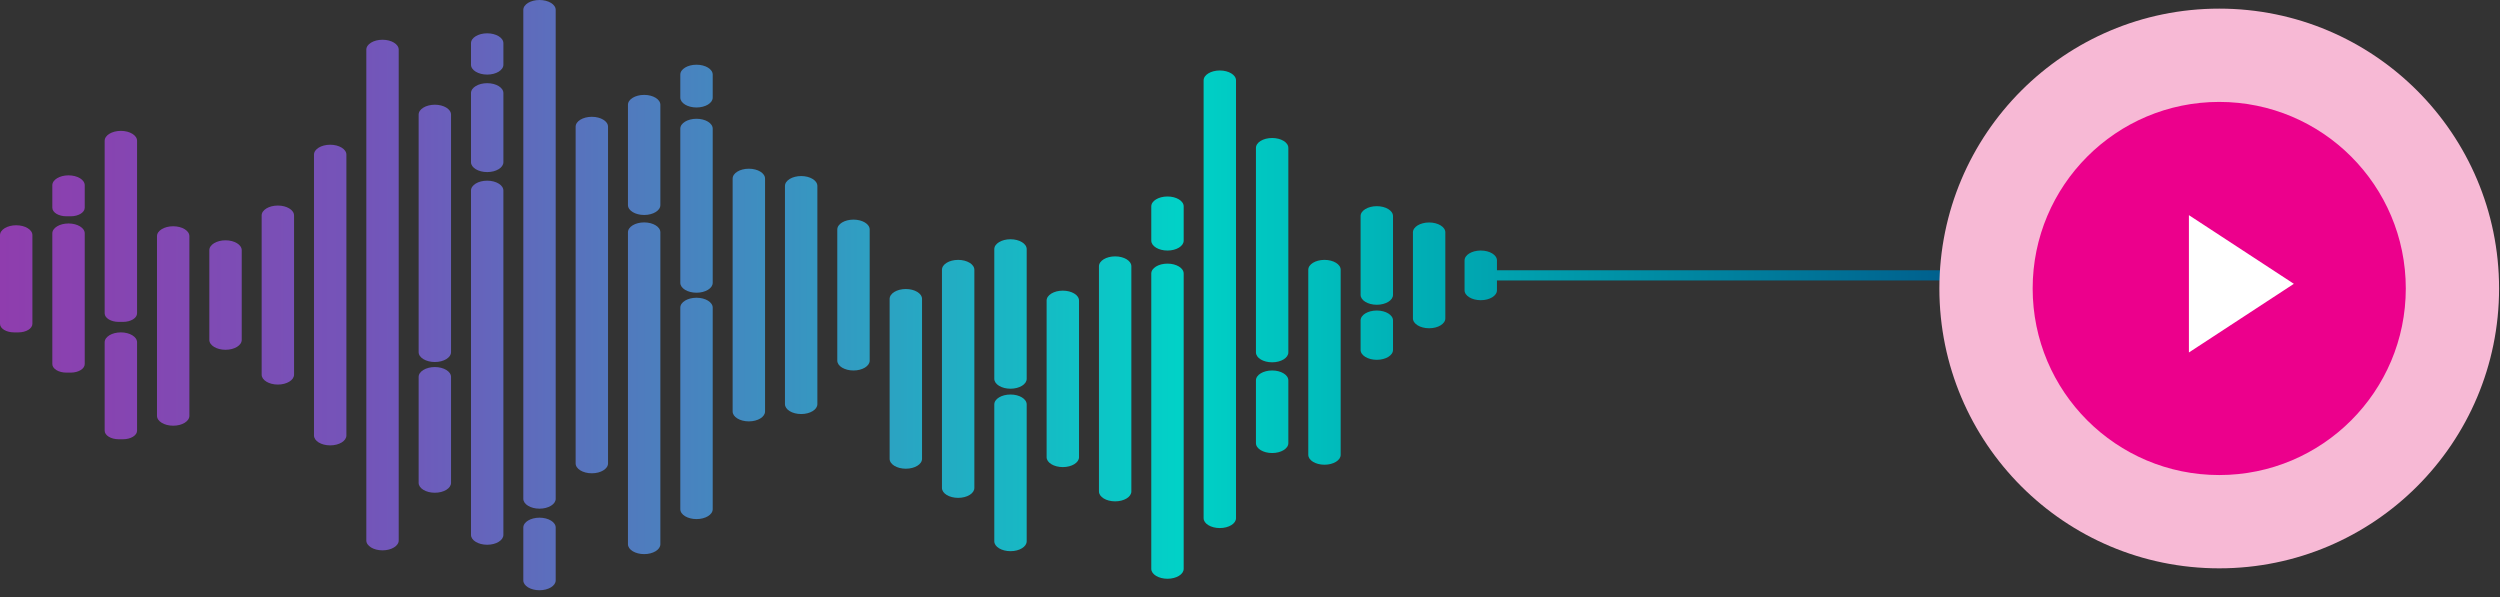
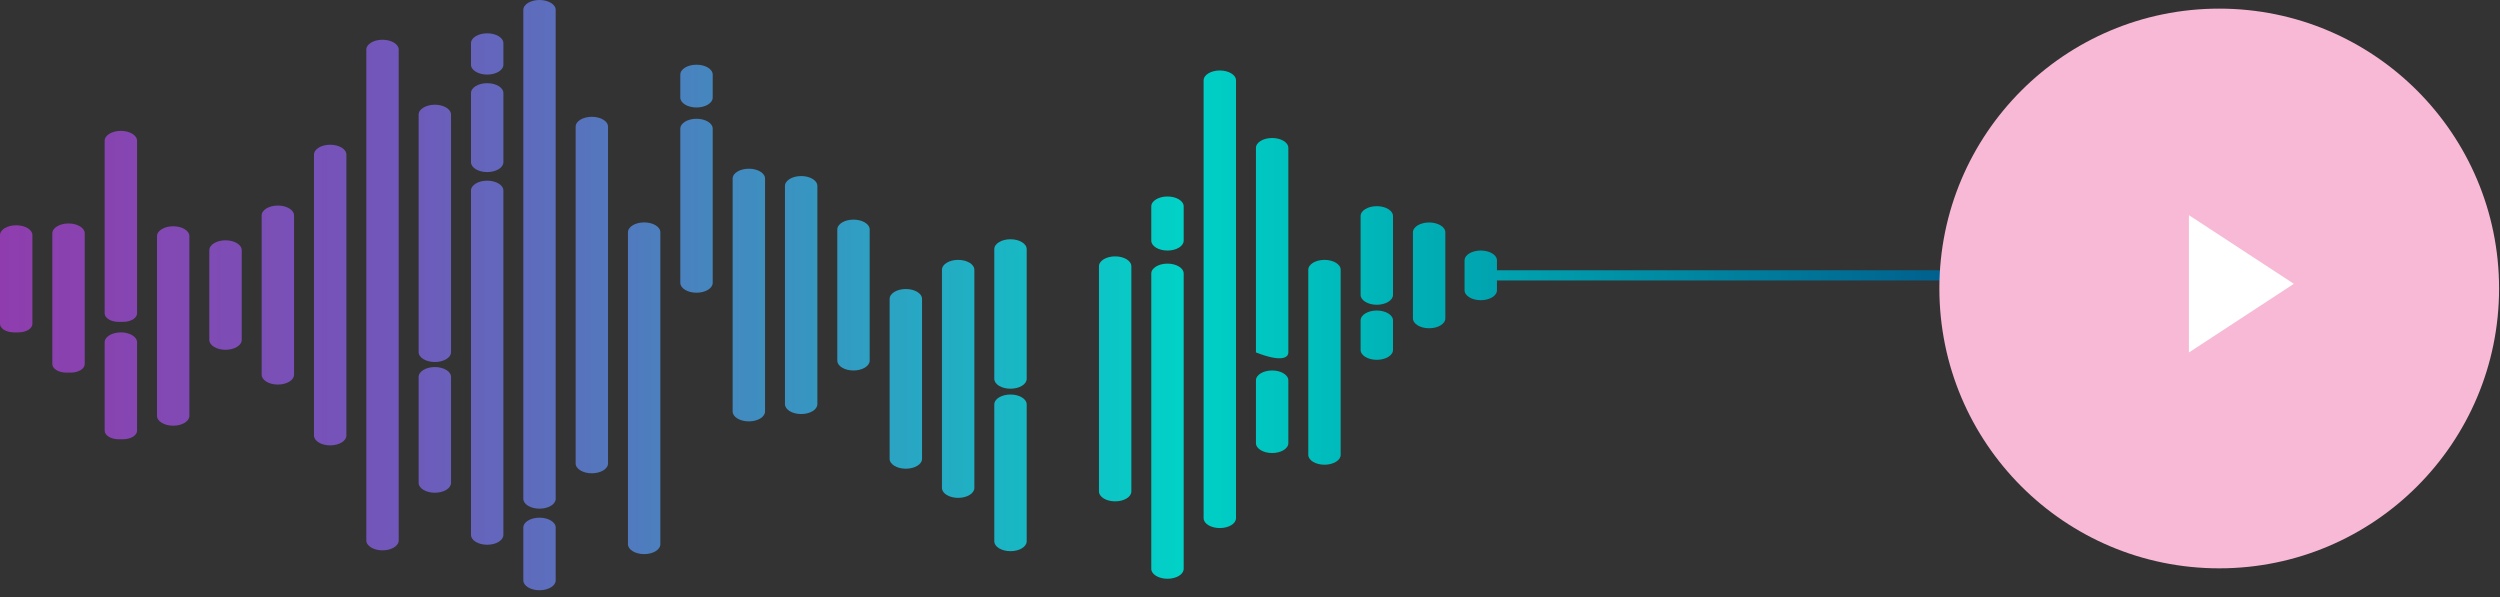
<svg xmlns="http://www.w3.org/2000/svg" width="268" height="64" viewBox="0 0 268 64" fill="none">
  <rect x="0" y="0" width="268" height="64" fill="#333333" stroke="none" />
  <path d="M18.566 24.255C17.607 24.255 16.829 24.729 16.829 25.315V44.577C16.829 45.162 17.607 45.636 18.566 45.636C19.525 45.636 20.302 45.162 20.302 44.577V25.315C20.302 24.729 19.524 24.255 18.566 24.255Z" fill="url(#paint0_linear_327_7298)" />
  <path d="M24.176 25.761C23.217 25.761 22.439 26.236 22.439 26.821V36.438C22.439 37.023 23.217 37.497 24.176 37.497C25.135 37.497 25.913 37.023 25.913 36.438V26.821C25.913 26.236 25.135 25.761 24.176 25.761Z" fill="url(#paint1_linear_327_7298)" />
  <path d="M1.737 24.148C0.778 24.148 0 24.623 0 25.208V34.715C0 35.222 0.673 35.632 1.503 35.632H1.971C2.801 35.632 3.473 35.222 3.473 34.715V25.208C3.473 24.623 2.696 24.148 1.737 24.148Z" fill="url(#paint2_linear_327_7298)" />
  <path d="M74.665 12.732C73.706 12.732 72.929 13.206 72.929 13.792V30.319C72.929 30.904 73.706 31.379 74.665 31.379C75.624 31.379 76.402 30.904 76.402 30.319V13.792C76.401 13.206 75.624 12.732 74.665 12.732Z" fill="url(#paint3_linear_327_7298)" />
  <path d="M74.665 6.937C73.706 6.937 72.929 7.411 72.929 7.996V10.462C72.929 11.047 73.706 11.522 74.665 11.522C75.624 11.522 76.402 11.047 76.402 10.462V7.996C76.401 7.411 75.624 6.937 74.665 6.937Z" fill="url(#paint4_linear_327_7298)" />
-   <path d="M74.665 31.918C73.706 31.918 72.929 32.392 72.929 32.977V54.587C72.929 55.172 73.706 55.646 74.665 55.646C75.624 55.646 76.402 55.172 76.402 54.587V32.977C76.401 32.392 75.624 31.918 74.665 31.918Z" fill="url(#paint5_linear_327_7298)" />
  <path d="M80.276 18.086C79.317 18.086 78.539 18.56 78.539 19.146V44.112C78.539 44.697 79.317 45.172 80.276 45.172C81.235 45.172 82.013 44.697 82.013 44.112V19.146C82.013 18.56 81.235 18.086 80.276 18.086Z" fill="url(#paint6_linear_327_7298)" />
-   <path d="M69.054 10.172C68.095 10.172 67.317 10.647 67.317 11.232V21.987C67.317 22.572 68.095 23.046 69.054 23.046C70.013 23.046 70.791 22.572 70.791 21.987V11.232C70.79 10.647 70.013 10.172 69.054 10.172Z" fill="url(#paint7_linear_327_7298)" />
  <path d="M69.054 23.842C68.095 23.842 67.317 24.316 67.317 24.901V58.341C67.317 58.926 68.095 59.401 69.054 59.401C70.013 59.401 70.791 58.926 70.791 58.341V24.901C70.79 24.316 70.013 23.842 69.054 23.842Z" fill="url(#paint8_linear_327_7298)" />
  <path d="M7.346 23.956C6.387 23.956 5.609 24.43 5.609 25.015V39.028C5.609 39.535 6.282 39.945 7.112 39.945H7.58C8.41 39.945 9.083 39.535 9.083 39.028V25.015C9.083 24.43 8.305 23.956 7.346 23.956Z" fill="url(#paint9_linear_327_7298)" />
-   <path d="M7.346 18.797C6.387 18.797 5.609 19.271 5.609 19.857V22.269C5.609 22.775 6.282 23.186 7.112 23.186H7.58C8.41 23.186 9.083 22.775 9.083 22.269V19.857C9.083 19.271 8.305 18.797 7.346 18.797Z" fill="url(#paint10_linear_327_7298)" />
  <path d="M57.834 0C56.875 0 56.098 0.474 56.098 1.06V53.469C56.098 54.055 56.875 54.529 57.834 54.529C58.794 54.529 59.571 54.055 59.571 53.469V1.059C59.571 0.474 58.794 0 57.834 0Z" fill="url(#paint11_linear_327_7298)" />
  <path d="M57.834 55.495C56.875 55.495 56.098 55.969 56.098 56.554V62.214C56.098 62.8 56.875 63.274 57.834 63.274C58.794 63.274 59.571 62.8 59.571 62.214V56.554C59.571 55.969 58.793 55.495 57.834 55.495Z" fill="url(#paint12_linear_327_7298)" />
  <path d="M41.005 4.261C40.046 4.261 39.269 4.735 39.269 5.32V57.938C39.269 58.523 40.046 58.997 41.005 58.997C41.964 58.997 42.742 58.523 42.742 57.938V5.32C42.742 4.735 41.964 4.261 41.005 4.261Z" fill="url(#paint13_linear_327_7298)" />
  <path d="M46.615 11.226C45.656 11.226 44.878 11.7 44.878 12.285V37.749C44.878 38.334 45.656 38.808 46.615 38.808C47.574 38.808 48.351 38.334 48.351 37.749V12.285C48.351 11.7 47.574 11.226 46.615 11.226Z" fill="url(#paint14_linear_327_7298)" />
  <path d="M46.615 39.348C45.656 39.348 44.878 39.823 44.878 40.408V51.762C44.878 52.348 45.656 52.822 46.615 52.822C47.574 52.822 48.351 52.348 48.351 51.762V40.408C48.351 39.823 47.574 39.348 46.615 39.348Z" fill="url(#paint15_linear_327_7298)" />
  <path d="M52.226 19.368C51.267 19.368 50.49 19.843 50.49 20.428V57.337C50.49 57.923 51.268 58.397 52.226 58.397C53.185 58.397 53.963 57.923 53.963 57.337V20.428C53.963 19.843 53.185 19.368 52.226 19.368Z" fill="url(#paint16_linear_327_7298)" />
  <path d="M52.227 18.447C53.186 18.447 53.964 17.972 53.964 17.387V9.977C53.964 9.392 53.186 8.917 52.227 8.917C51.268 8.917 50.49 9.392 50.49 9.977V17.387C50.49 17.972 51.268 18.447 52.227 18.447Z" fill="url(#paint17_linear_327_7298)" />
  <path d="M52.227 7.996C53.186 7.996 53.964 7.522 53.964 6.937V4.63C53.964 4.045 53.186 3.571 52.227 3.571C51.268 3.571 50.49 4.045 50.49 4.63V6.937C50.49 7.522 51.268 7.996 52.227 7.996Z" fill="url(#paint18_linear_327_7298)" />
  <path d="M35.396 15.515C34.437 15.515 33.659 15.989 33.659 16.574V46.684C33.659 47.27 34.437 47.744 35.396 47.744C36.355 47.744 37.133 47.27 37.133 46.684V16.574C37.133 15.989 36.355 15.515 35.396 15.515Z" fill="url(#paint19_linear_327_7298)" />
  <path d="M63.445 12.521C62.486 12.521 61.708 12.995 61.708 13.581V49.678C61.708 50.263 62.486 50.737 63.445 50.737C64.404 50.737 65.181 50.263 65.181 49.678V13.581C65.181 12.995 64.404 12.521 63.445 12.521Z" fill="url(#paint20_linear_327_7298)" />
  <path d="M29.786 22.035C28.826 22.035 28.049 22.509 28.049 23.094V40.165C28.049 40.75 28.826 41.225 29.786 41.225C30.745 41.225 31.522 40.75 31.522 40.165V23.094C31.522 22.509 30.745 22.035 29.786 22.035Z" fill="url(#paint21_linear_327_7298)" />
  <path d="M12.956 14.03C11.997 14.03 11.22 14.504 11.22 15.089V33.59C11.22 34.096 11.893 34.507 12.723 34.507H13.19C14.02 34.507 14.693 34.096 14.693 33.59V15.089C14.693 14.504 13.915 14.03 12.956 14.03Z" fill="url(#paint22_linear_327_7298)" />
  <path d="M12.956 35.632C11.997 35.632 11.22 36.106 11.22 36.691V46.171C11.22 46.677 11.893 47.088 12.723 47.088H13.19C14.02 47.088 14.693 46.677 14.693 46.171V36.691C14.693 36.106 13.915 35.632 12.956 35.632Z" fill="url(#paint23_linear_327_7298)" />
  <path d="M130.764 7.556C129.805 7.556 129.027 8.03 129.027 8.615V55.548C129.027 56.133 129.805 56.608 130.764 56.608C131.723 56.608 132.501 56.133 132.501 55.548V8.615C132.501 8.03 131.723 7.556 130.764 7.556Z" fill="url(#paint24_linear_327_7298)" />
  <path d="M102.714 27.859C101.755 27.859 100.978 28.333 100.978 28.919V52.31C100.978 52.896 101.755 53.37 102.714 53.37C103.673 53.37 104.451 52.896 104.451 52.31V28.919C104.45 28.333 103.673 27.859 102.714 27.859Z" fill="url(#paint25_linear_327_7298)" />
-   <path d="M136.373 14.793C135.414 14.793 134.637 15.267 134.637 15.853V37.779C134.637 38.364 135.414 38.839 136.373 38.839C137.333 38.839 138.11 38.364 138.11 37.779V15.853C138.11 15.267 137.333 14.793 136.373 14.793Z" fill="url(#paint26_linear_327_7298)" />
+   <path d="M136.373 14.793C135.414 14.793 134.637 15.267 134.637 15.853V37.779C137.333 38.839 138.11 38.364 138.11 37.779V15.853C138.11 15.267 137.333 14.793 136.373 14.793Z" fill="url(#paint26_linear_327_7298)" />
  <path d="M136.373 39.715C135.414 39.715 134.637 40.19 134.637 40.775V47.506C134.637 48.091 135.414 48.565 136.373 48.565C137.333 48.565 138.11 48.091 138.11 47.506V40.775C138.11 40.19 137.333 39.715 136.373 39.715Z" fill="url(#paint27_linear_327_7298)" />
  <path d="M125.154 21.064C124.195 21.064 123.417 21.539 123.417 22.124V25.798C123.417 26.384 124.195 26.858 125.154 26.858C126.113 26.858 126.89 26.384 126.89 25.798V22.124C126.89 21.539 126.113 21.064 125.154 21.064Z" fill="url(#paint28_linear_327_7298)" />
  <path d="M125.154 28.261C124.195 28.261 123.417 28.736 123.417 29.321V60.982C123.417 61.567 124.195 62.042 125.154 62.042C126.113 62.042 126.89 61.567 126.89 60.982V29.321C126.89 28.736 126.113 28.261 125.154 28.261Z" fill="url(#paint29_linear_327_7298)" />
  <path d="M119.544 27.484C118.585 27.484 117.808 27.959 117.808 28.544V52.685C117.808 53.27 118.585 53.745 119.544 53.745C120.503 53.745 121.281 53.27 121.281 52.685V28.544C121.281 27.959 120.503 27.484 119.544 27.484Z" fill="url(#paint30_linear_327_7298)" />
  <path d="M141.985 27.859C141.026 27.859 140.248 28.333 140.248 28.919V48.758C140.248 49.343 141.026 49.818 141.985 49.818C142.944 49.818 143.721 49.343 143.721 48.758V28.919C143.721 28.333 142.944 27.859 141.985 27.859Z" fill="url(#paint31_linear_327_7298)" />
  <path d="M108.325 25.648C107.366 25.648 106.588 26.122 106.588 26.707V40.61C106.588 41.195 107.366 41.67 108.325 41.67C109.284 41.67 110.061 41.195 110.061 40.61V26.707C110.061 26.122 109.284 25.648 108.325 25.648Z" fill="url(#paint32_linear_327_7298)" />
  <path d="M108.325 42.292C107.366 42.292 106.588 42.767 106.588 43.352V58.026C106.588 58.612 107.366 59.086 108.325 59.086C109.284 59.086 110.061 58.612 110.061 58.026V43.352C110.061 42.766 109.284 42.292 108.325 42.292Z" fill="url(#paint33_linear_327_7298)" />
  <path d="M91.494 23.543C90.534 23.543 89.757 24.017 89.757 24.603V38.656C89.757 39.242 90.534 39.716 91.494 39.716C92.453 39.716 93.23 39.242 93.23 38.656V24.603C93.23 24.017 92.453 23.543 91.494 23.543Z" fill="url(#paint34_linear_327_7298)" />
  <path d="M85.885 18.873C84.926 18.873 84.148 19.348 84.148 19.933V43.325C84.148 43.91 84.926 44.385 85.885 44.385C86.844 44.385 87.622 43.91 87.622 43.325V19.933C87.621 19.348 86.844 18.873 85.885 18.873Z" fill="url(#paint35_linear_327_7298)" />
  <path d="M97.105 30.983C96.146 30.983 95.368 31.457 95.368 32.043V49.187C95.368 49.772 96.146 50.246 97.105 50.246C98.064 50.246 98.842 49.772 98.842 49.187V32.043C98.842 31.457 98.064 30.983 97.105 30.983Z" fill="url(#paint36_linear_327_7298)" />
-   <path d="M113.934 31.158C112.975 31.158 112.197 31.633 112.197 32.218V49.012C112.197 49.597 112.975 50.072 113.934 50.072C114.893 50.072 115.671 49.597 115.671 49.012V32.218C115.67 31.632 114.893 31.158 113.934 31.158Z" fill="url(#paint37_linear_327_7298)" />
  <path d="M153.203 23.85C152.243 23.85 151.466 24.325 151.466 24.91V34.13C151.466 34.715 152.243 35.189 153.203 35.189C154.162 35.189 154.939 34.715 154.939 34.13V24.91C154.939 24.325 154.162 23.85 153.203 23.85Z" fill="url(#paint38_linear_327_7298)" />
  <path d="M147.593 22.102C146.634 22.102 145.856 22.576 145.856 23.161V31.61C145.856 32.195 146.634 32.67 147.593 32.67C148.552 32.67 149.33 32.195 149.33 31.61V23.161C149.33 22.576 148.552 22.102 147.593 22.102Z" fill="url(#paint39_linear_327_7298)" />
  <path d="M147.593 33.288C146.634 33.288 145.856 33.763 145.856 34.348V37.513C145.856 38.098 146.634 38.572 147.593 38.572C148.552 38.572 149.33 38.098 149.33 37.513V34.348C149.33 33.763 148.552 33.288 147.593 33.288Z" fill="url(#paint40_linear_327_7298)" />
  <path d="M229.969 28.975H160.474V27.917C160.474 27.331 159.696 26.857 158.738 26.857C157.779 26.857 157.001 27.331 157.001 27.917V31.122C157.001 31.707 157.779 32.181 158.738 32.181C159.697 32.181 160.474 31.707 160.474 31.122V30.064H229.969C230.462 30.064 230.862 29.82 230.862 29.519C230.862 29.219 230.462 28.975 229.969 28.975Z" fill="url(#paint41_linear_327_7298)" />
  <circle cx="237.901" cy="30.925" r="30" fill="#F7B9D5" />
-   <circle cx="237.901" cy="30.925" r="20" fill="#EC008C" />
  <path d="M245.901 30.425L234.651 37.786V23.064L245.901 30.425Z" fill="white" />
  <defs>
    <linearGradient id="paint0_linear_327_7298" x1="-56.503" y1="34.946" x2="212.041" y2="34.946" gradientUnits="userSpaceOnUse">
      <stop stop-color="#B71A9D" />
      <stop offset="0.368" stop-color="#7157BA" />
      <stop offset="0.509" stop-color="#408CC0" />
      <stop offset="0.683" stop-color="#00D2C7" />
      <stop offset="1" stop-color="#005B8B" />
    </linearGradient>
    <linearGradient id="paint1_linear_327_7298" x1="-56.502" y1="31.629" x2="212.042" y2="31.629" gradientUnits="userSpaceOnUse">
      <stop stop-color="#B71A9D" />
      <stop offset="0.368" stop-color="#7157BA" />
      <stop offset="0.509" stop-color="#408CC0" />
      <stop offset="0.683" stop-color="#00D2C7" />
      <stop offset="1" stop-color="#005B8B" />
    </linearGradient>
    <linearGradient id="paint2_linear_327_7298" x1="-56.502" y1="29.89" x2="212.042" y2="29.89" gradientUnits="userSpaceOnUse">
      <stop stop-color="#B71A9D" />
      <stop offset="0.368" stop-color="#7157BA" />
      <stop offset="0.509" stop-color="#408CC0" />
      <stop offset="0.683" stop-color="#00D2C7" />
      <stop offset="1" stop-color="#005B8B" />
    </linearGradient>
    <linearGradient id="paint3_linear_327_7298" x1="-56.502" y1="22.055" x2="212.041" y2="22.055" gradientUnits="userSpaceOnUse">
      <stop stop-color="#B71A9D" />
      <stop offset="0.368" stop-color="#7157BA" />
      <stop offset="0.509" stop-color="#408CC0" />
      <stop offset="0.683" stop-color="#00D2C7" />
      <stop offset="1" stop-color="#005B8B" />
    </linearGradient>
    <linearGradient id="paint4_linear_327_7298" x1="-56.502" y1="9.229" x2="212.041" y2="9.229" gradientUnits="userSpaceOnUse">
      <stop stop-color="#B71A9D" />
      <stop offset="0.368" stop-color="#7157BA" />
      <stop offset="0.509" stop-color="#408CC0" />
      <stop offset="0.683" stop-color="#00D2C7" />
      <stop offset="1" stop-color="#005B8B" />
    </linearGradient>
    <linearGradient id="paint5_linear_327_7298" x1="-56.502" y1="43.782" x2="212.041" y2="43.782" gradientUnits="userSpaceOnUse">
      <stop stop-color="#B71A9D" />
      <stop offset="0.368" stop-color="#7157BA" />
      <stop offset="0.509" stop-color="#408CC0" />
      <stop offset="0.683" stop-color="#00D2C7" />
      <stop offset="1" stop-color="#005B8B" />
    </linearGradient>
    <linearGradient id="paint6_linear_327_7298" x1="-56.502" y1="31.629" x2="212.043" y2="31.629" gradientUnits="userSpaceOnUse">
      <stop stop-color="#B71A9D" />
      <stop offset="0.368" stop-color="#7157BA" />
      <stop offset="0.509" stop-color="#408CC0" />
      <stop offset="0.683" stop-color="#00D2C7" />
      <stop offset="1" stop-color="#005B8B" />
    </linearGradient>
    <linearGradient id="paint7_linear_327_7298" x1="-56.502" y1="16.609" x2="212.039" y2="16.609" gradientUnits="userSpaceOnUse">
      <stop stop-color="#B71A9D" />
      <stop offset="0.368" stop-color="#7157BA" />
      <stop offset="0.509" stop-color="#408CC0" />
      <stop offset="0.683" stop-color="#00D2C7" />
      <stop offset="1" stop-color="#005B8B" />
    </linearGradient>
    <linearGradient id="paint8_linear_327_7298" x1="-56.502" y1="41.621" x2="212.039" y2="41.621" gradientUnits="userSpaceOnUse">
      <stop stop-color="#B71A9D" />
      <stop offset="0.368" stop-color="#7157BA" />
      <stop offset="0.509" stop-color="#408CC0" />
      <stop offset="0.683" stop-color="#00D2C7" />
      <stop offset="1" stop-color="#005B8B" />
    </linearGradient>
    <linearGradient id="paint9_linear_327_7298" x1="-56.503" y1="31.95" x2="212.042" y2="31.95" gradientUnits="userSpaceOnUse">
      <stop stop-color="#B71A9D" />
      <stop offset="0.368" stop-color="#7157BA" />
      <stop offset="0.509" stop-color="#408CC0" />
      <stop offset="0.683" stop-color="#00D2C7" />
      <stop offset="1" stop-color="#005B8B" />
    </linearGradient>
    <linearGradient id="paint10_linear_327_7298" x1="-56.503" y1="20.991" x2="212.042" y2="20.991" gradientUnits="userSpaceOnUse">
      <stop stop-color="#B71A9D" />
      <stop offset="0.368" stop-color="#7157BA" />
      <stop offset="0.509" stop-color="#408CC0" />
      <stop offset="0.683" stop-color="#00D2C7" />
      <stop offset="1" stop-color="#005B8B" />
    </linearGradient>
    <linearGradient id="paint11_linear_327_7298" x1="-56.505" y1="27.264" x2="212.042" y2="27.264" gradientUnits="userSpaceOnUse">
      <stop stop-color="#B71A9D" />
      <stop offset="0.368" stop-color="#7157BA" />
      <stop offset="0.509" stop-color="#408CC0" />
      <stop offset="0.683" stop-color="#00D2C7" />
      <stop offset="1" stop-color="#005B8B" />
    </linearGradient>
    <linearGradient id="paint12_linear_327_7298" x1="-56.505" y1="59.384" x2="212.042" y2="59.384" gradientUnits="userSpaceOnUse">
      <stop stop-color="#B71A9D" />
      <stop offset="0.368" stop-color="#7157BA" />
      <stop offset="0.509" stop-color="#408CC0" />
      <stop offset="0.683" stop-color="#00D2C7" />
      <stop offset="1" stop-color="#005B8B" />
    </linearGradient>
    <linearGradient id="paint13_linear_327_7298" x1="-56.505" y1="31.629" x2="212.045" y2="31.629" gradientUnits="userSpaceOnUse">
      <stop stop-color="#B71A9D" />
      <stop offset="0.368" stop-color="#7157BA" />
      <stop offset="0.509" stop-color="#408CC0" />
      <stop offset="0.683" stop-color="#00D2C7" />
      <stop offset="1" stop-color="#005B8B" />
    </linearGradient>
    <linearGradient id="paint14_linear_327_7298" x1="-56.504" y1="25.017" x2="212.043" y2="25.017" gradientUnits="userSpaceOnUse">
      <stop stop-color="#B71A9D" />
      <stop offset="0.368" stop-color="#7157BA" />
      <stop offset="0.509" stop-color="#408CC0" />
      <stop offset="0.683" stop-color="#00D2C7" />
      <stop offset="1" stop-color="#005B8B" />
    </linearGradient>
    <linearGradient id="paint15_linear_327_7298" x1="-56.504" y1="46.085" x2="212.043" y2="46.085" gradientUnits="userSpaceOnUse">
      <stop stop-color="#B71A9D" />
      <stop offset="0.368" stop-color="#7157BA" />
      <stop offset="0.509" stop-color="#408CC0" />
      <stop offset="0.683" stop-color="#00D2C7" />
      <stop offset="1" stop-color="#005B8B" />
    </linearGradient>
    <linearGradient id="paint16_linear_327_7298" x1="-56.5" y1="38.883" x2="212.041" y2="38.883" gradientUnits="userSpaceOnUse">
      <stop stop-color="#B71A9D" />
      <stop offset="0.368" stop-color="#7157BA" />
      <stop offset="0.509" stop-color="#408CC0" />
      <stop offset="0.683" stop-color="#00D2C7" />
      <stop offset="1" stop-color="#005B8B" />
    </linearGradient>
    <linearGradient id="paint17_linear_327_7298" x1="-56.502" y1="13.682" x2="212.045" y2="13.682" gradientUnits="userSpaceOnUse">
      <stop stop-color="#B71A9D" />
      <stop offset="0.368" stop-color="#7157BA" />
      <stop offset="0.509" stop-color="#408CC0" />
      <stop offset="0.683" stop-color="#00D2C7" />
      <stop offset="1" stop-color="#005B8B" />
    </linearGradient>
    <linearGradient id="paint18_linear_327_7298" x1="-56.503" y1="5.784" x2="212.046" y2="5.784" gradientUnits="userSpaceOnUse">
      <stop stop-color="#B71A9D" />
      <stop offset="0.368" stop-color="#7157BA" />
      <stop offset="0.509" stop-color="#408CC0" />
      <stop offset="0.683" stop-color="#00D2C7" />
      <stop offset="1" stop-color="#005B8B" />
    </linearGradient>
    <linearGradient id="paint19_linear_327_7298" x1="-56.503" y1="31.629" x2="212.044" y2="31.629" gradientUnits="userSpaceOnUse">
      <stop stop-color="#B71A9D" />
      <stop offset="0.368" stop-color="#7157BA" />
      <stop offset="0.509" stop-color="#408CC0" />
      <stop offset="0.683" stop-color="#00D2C7" />
      <stop offset="1" stop-color="#005B8B" />
    </linearGradient>
    <linearGradient id="paint20_linear_327_7298" x1="-56.503" y1="31.629" x2="212.042" y2="31.629" gradientUnits="userSpaceOnUse">
      <stop stop-color="#B71A9D" />
      <stop offset="0.368" stop-color="#7157BA" />
      <stop offset="0.509" stop-color="#408CC0" />
      <stop offset="0.683" stop-color="#00D2C7" />
      <stop offset="1" stop-color="#005B8B" />
    </linearGradient>
    <linearGradient id="paint21_linear_327_7298" x1="-56.504" y1="31.629" x2="212.043" y2="31.629" gradientUnits="userSpaceOnUse">
      <stop stop-color="#B71A9D" />
      <stop offset="0.368" stop-color="#7157BA" />
      <stop offset="0.509" stop-color="#408CC0" />
      <stop offset="0.683" stop-color="#00D2C7" />
      <stop offset="1" stop-color="#005B8B" />
    </linearGradient>
    <linearGradient id="paint22_linear_327_7298" x1="-56.503" y1="24.268" x2="212.043" y2="24.268" gradientUnits="userSpaceOnUse">
      <stop stop-color="#B71A9D" />
      <stop offset="0.368" stop-color="#7157BA" />
      <stop offset="0.509" stop-color="#408CC0" />
      <stop offset="0.683" stop-color="#00D2C7" />
      <stop offset="1" stop-color="#005B8B" />
    </linearGradient>
    <linearGradient id="paint23_linear_327_7298" x1="-56.502" y1="41.36" x2="212.042" y2="41.36" gradientUnits="userSpaceOnUse">
      <stop stop-color="#B71A9D" />
      <stop offset="0.368" stop-color="#7157BA" />
      <stop offset="0.509" stop-color="#408CC0" />
      <stop offset="0.683" stop-color="#00D2C7" />
      <stop offset="1" stop-color="#005B8B" />
    </linearGradient>
    <linearGradient id="paint24_linear_327_7298" x1="-56.504" y1="32.082" x2="212.043" y2="32.082" gradientUnits="userSpaceOnUse">
      <stop stop-color="#B71A9D" />
      <stop offset="0.368" stop-color="#7157BA" />
      <stop offset="0.509" stop-color="#408CC0" />
      <stop offset="0.683" stop-color="#00D2C7" />
      <stop offset="1" stop-color="#005B8B" />
    </linearGradient>
    <linearGradient id="paint25_linear_327_7298" x1="-56.504" y1="40.614" x2="212.042" y2="40.614" gradientUnits="userSpaceOnUse">
      <stop stop-color="#B71A9D" />
      <stop offset="0.368" stop-color="#7157BA" />
      <stop offset="0.509" stop-color="#408CC0" />
      <stop offset="0.683" stop-color="#00D2C7" />
      <stop offset="1" stop-color="#005B8B" />
    </linearGradient>
    <linearGradient id="paint26_linear_327_7298" x1="-56.504" y1="26.816" x2="212.042" y2="26.816" gradientUnits="userSpaceOnUse">
      <stop stop-color="#B71A9D" />
      <stop offset="0.368" stop-color="#7157BA" />
      <stop offset="0.509" stop-color="#408CC0" />
      <stop offset="0.683" stop-color="#00D2C7" />
      <stop offset="1" stop-color="#005B8B" />
    </linearGradient>
    <linearGradient id="paint27_linear_327_7298" x1="-56.504" y1="44.14" x2="212.042" y2="44.14" gradientUnits="userSpaceOnUse">
      <stop stop-color="#B71A9D" />
      <stop offset="0.368" stop-color="#7157BA" />
      <stop offset="0.509" stop-color="#408CC0" />
      <stop offset="0.683" stop-color="#00D2C7" />
      <stop offset="1" stop-color="#005B8B" />
    </linearGradient>
    <linearGradient id="paint28_linear_327_7298" x1="-56.505" y1="23.961" x2="212.042" y2="23.961" gradientUnits="userSpaceOnUse">
      <stop stop-color="#B71A9D" />
      <stop offset="0.368" stop-color="#7157BA" />
      <stop offset="0.509" stop-color="#408CC0" />
      <stop offset="0.683" stop-color="#00D2C7" />
      <stop offset="1" stop-color="#005B8B" />
    </linearGradient>
    <linearGradient id="paint29_linear_327_7298" x1="-56.505" y1="45.151" x2="212.042" y2="45.151" gradientUnits="userSpaceOnUse">
      <stop stop-color="#B71A9D" />
      <stop offset="0.368" stop-color="#7157BA" />
      <stop offset="0.509" stop-color="#408CC0" />
      <stop offset="0.683" stop-color="#00D2C7" />
      <stop offset="1" stop-color="#005B8B" />
    </linearGradient>
    <linearGradient id="paint30_linear_327_7298" x1="-56.504" y1="40.615" x2="212.043" y2="40.615" gradientUnits="userSpaceOnUse">
      <stop stop-color="#B71A9D" />
      <stop offset="0.368" stop-color="#7157BA" />
      <stop offset="0.509" stop-color="#408CC0" />
      <stop offset="0.683" stop-color="#00D2C7" />
      <stop offset="1" stop-color="#005B8B" />
    </linearGradient>
    <linearGradient id="paint31_linear_327_7298" x1="-56.503" y1="38.838" x2="212.043" y2="38.838" gradientUnits="userSpaceOnUse">
      <stop stop-color="#B71A9D" />
      <stop offset="0.368" stop-color="#7157BA" />
      <stop offset="0.509" stop-color="#408CC0" />
      <stop offset="0.683" stop-color="#00D2C7" />
      <stop offset="1" stop-color="#005B8B" />
    </linearGradient>
    <linearGradient id="paint32_linear_327_7298" x1="-56.503" y1="33.658" x2="212.042" y2="33.658" gradientUnits="userSpaceOnUse">
      <stop stop-color="#B71A9D" />
      <stop offset="0.368" stop-color="#7157BA" />
      <stop offset="0.509" stop-color="#408CC0" />
      <stop offset="0.683" stop-color="#00D2C7" />
      <stop offset="1" stop-color="#005B8B" />
    </linearGradient>
    <linearGradient id="paint33_linear_327_7298" x1="-56.503" y1="50.689" x2="212.042" y2="50.689" gradientUnits="userSpaceOnUse">
      <stop stop-color="#B71A9D" />
      <stop offset="0.368" stop-color="#7157BA" />
      <stop offset="0.509" stop-color="#408CC0" />
      <stop offset="0.683" stop-color="#00D2C7" />
      <stop offset="1" stop-color="#005B8B" />
    </linearGradient>
    <linearGradient id="paint34_linear_327_7298" x1="-56.503" y1="31.629" x2="212.041" y2="31.629" gradientUnits="userSpaceOnUse">
      <stop stop-color="#B71A9D" />
      <stop offset="0.368" stop-color="#7157BA" />
      <stop offset="0.509" stop-color="#408CC0" />
      <stop offset="0.683" stop-color="#00D2C7" />
      <stop offset="1" stop-color="#005B8B" />
    </linearGradient>
    <linearGradient id="paint35_linear_327_7298" x1="-56.501" y1="31.629" x2="212.041" y2="31.629" gradientUnits="userSpaceOnUse">
      <stop stop-color="#B71A9D" />
      <stop offset="0.368" stop-color="#7157BA" />
      <stop offset="0.509" stop-color="#408CC0" />
      <stop offset="0.683" stop-color="#00D2C7" />
      <stop offset="1" stop-color="#005B8B" />
    </linearGradient>
    <linearGradient id="paint36_linear_327_7298" x1="-56.502" y1="40.614" x2="212.042" y2="40.614" gradientUnits="userSpaceOnUse">
      <stop stop-color="#B71A9D" />
      <stop offset="0.368" stop-color="#7157BA" />
      <stop offset="0.509" stop-color="#408CC0" />
      <stop offset="0.683" stop-color="#00D2C7" />
      <stop offset="1" stop-color="#005B8B" />
    </linearGradient>
    <linearGradient id="paint37_linear_327_7298" x1="-56.503" y1="40.615" x2="212.042" y2="40.615" gradientUnits="userSpaceOnUse">
      <stop stop-color="#B71A9D" />
      <stop offset="0.368" stop-color="#7157BA" />
      <stop offset="0.509" stop-color="#408CC0" />
      <stop offset="0.683" stop-color="#00D2C7" />
      <stop offset="1" stop-color="#005B8B" />
    </linearGradient>
    <linearGradient id="paint38_linear_327_7298" x1="-56.504" y1="29.52" x2="212.041" y2="29.52" gradientUnits="userSpaceOnUse">
      <stop stop-color="#B71A9D" />
      <stop offset="0.368" stop-color="#7157BA" />
      <stop offset="0.509" stop-color="#408CC0" />
      <stop offset="0.683" stop-color="#00D2C7" />
      <stop offset="1" stop-color="#005B8B" />
    </linearGradient>
    <linearGradient id="paint39_linear_327_7298" x1="-56.503" y1="27.386" x2="212.042" y2="27.386" gradientUnits="userSpaceOnUse">
      <stop stop-color="#B71A9D" />
      <stop offset="0.368" stop-color="#7157BA" />
      <stop offset="0.509" stop-color="#408CC0" />
      <stop offset="0.683" stop-color="#00D2C7" />
      <stop offset="1" stop-color="#005B8B" />
    </linearGradient>
    <linearGradient id="paint40_linear_327_7298" x1="-56.503" y1="35.93" x2="212.042" y2="35.93" gradientUnits="userSpaceOnUse">
      <stop stop-color="#B71A9D" />
      <stop offset="0.368" stop-color="#7157BA" />
      <stop offset="0.509" stop-color="#408CC0" />
      <stop offset="0.683" stop-color="#00D2C7" />
      <stop offset="1" stop-color="#005B8B" />
    </linearGradient>
    <linearGradient id="paint41_linear_327_7298" x1="-56.502" y1="29.519" x2="212.043" y2="29.519" gradientUnits="userSpaceOnUse">
      <stop stop-color="#B71A9D" />
      <stop offset="0.368" stop-color="#7157BA" />
      <stop offset="0.509" stop-color="#408CC0" />
      <stop offset="0.683" stop-color="#00D2C7" />
      <stop offset="1" stop-color="#005B8B" />
    </linearGradient>
  </defs>
</svg>